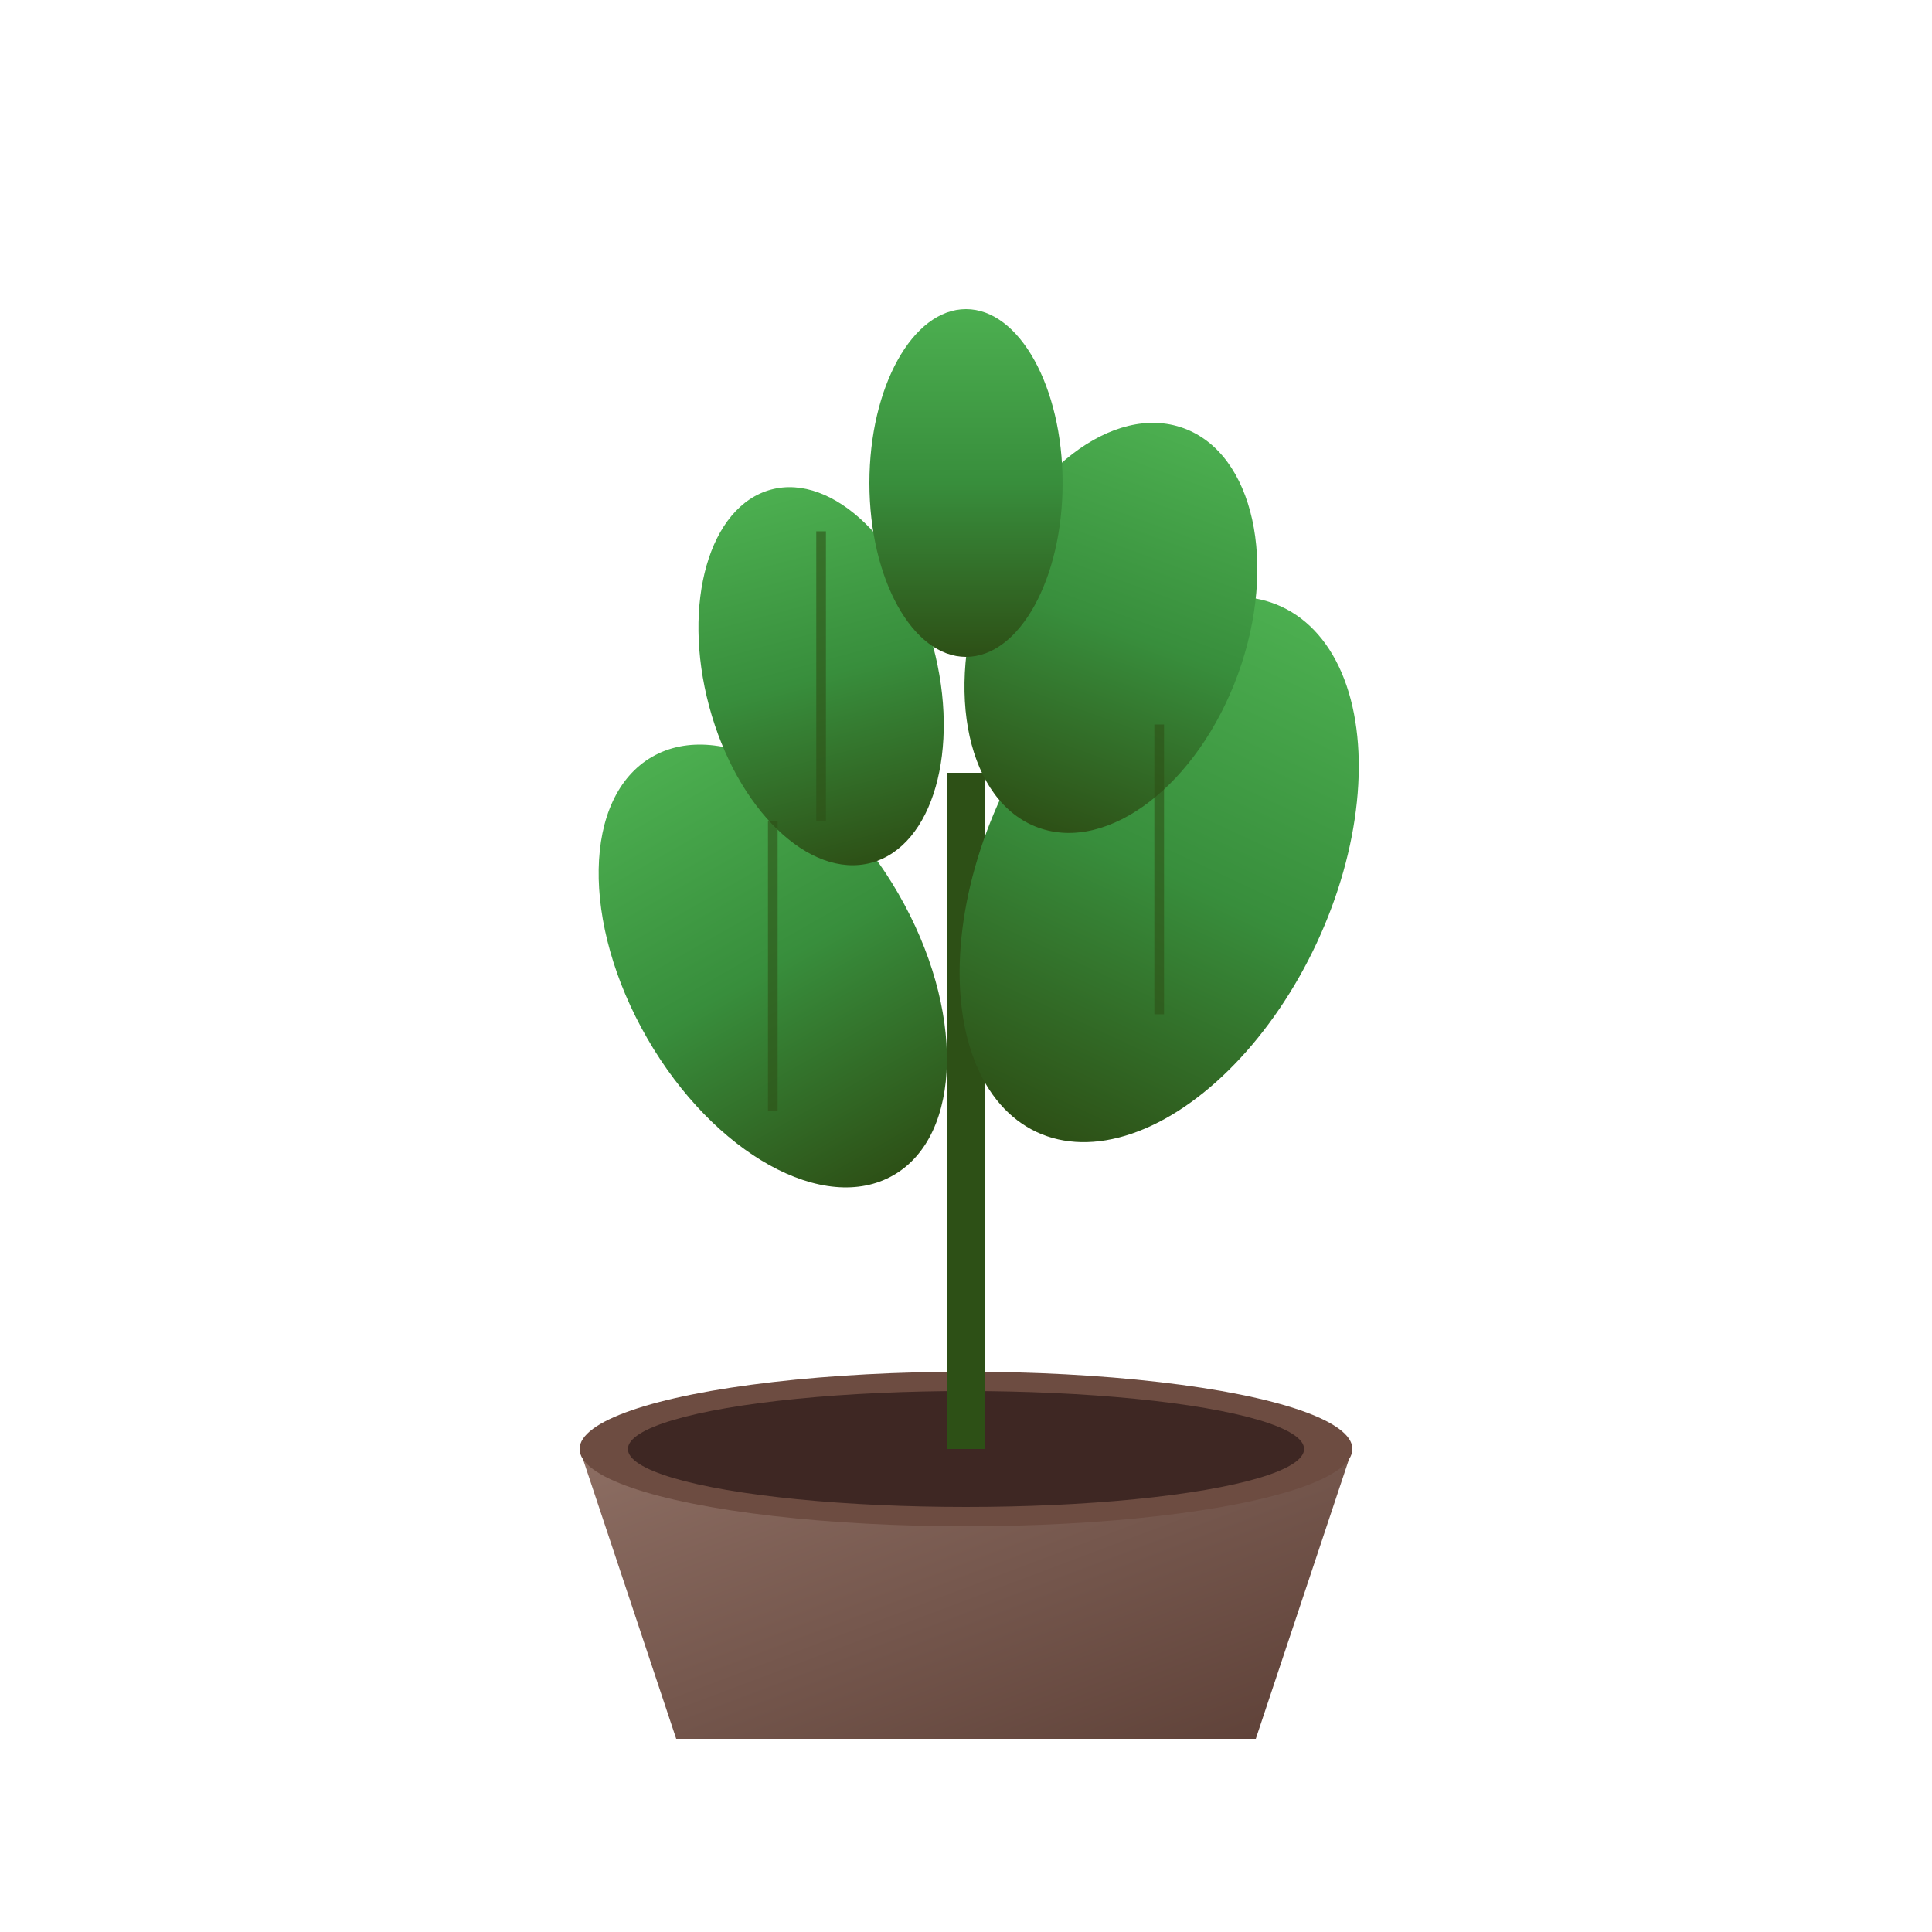
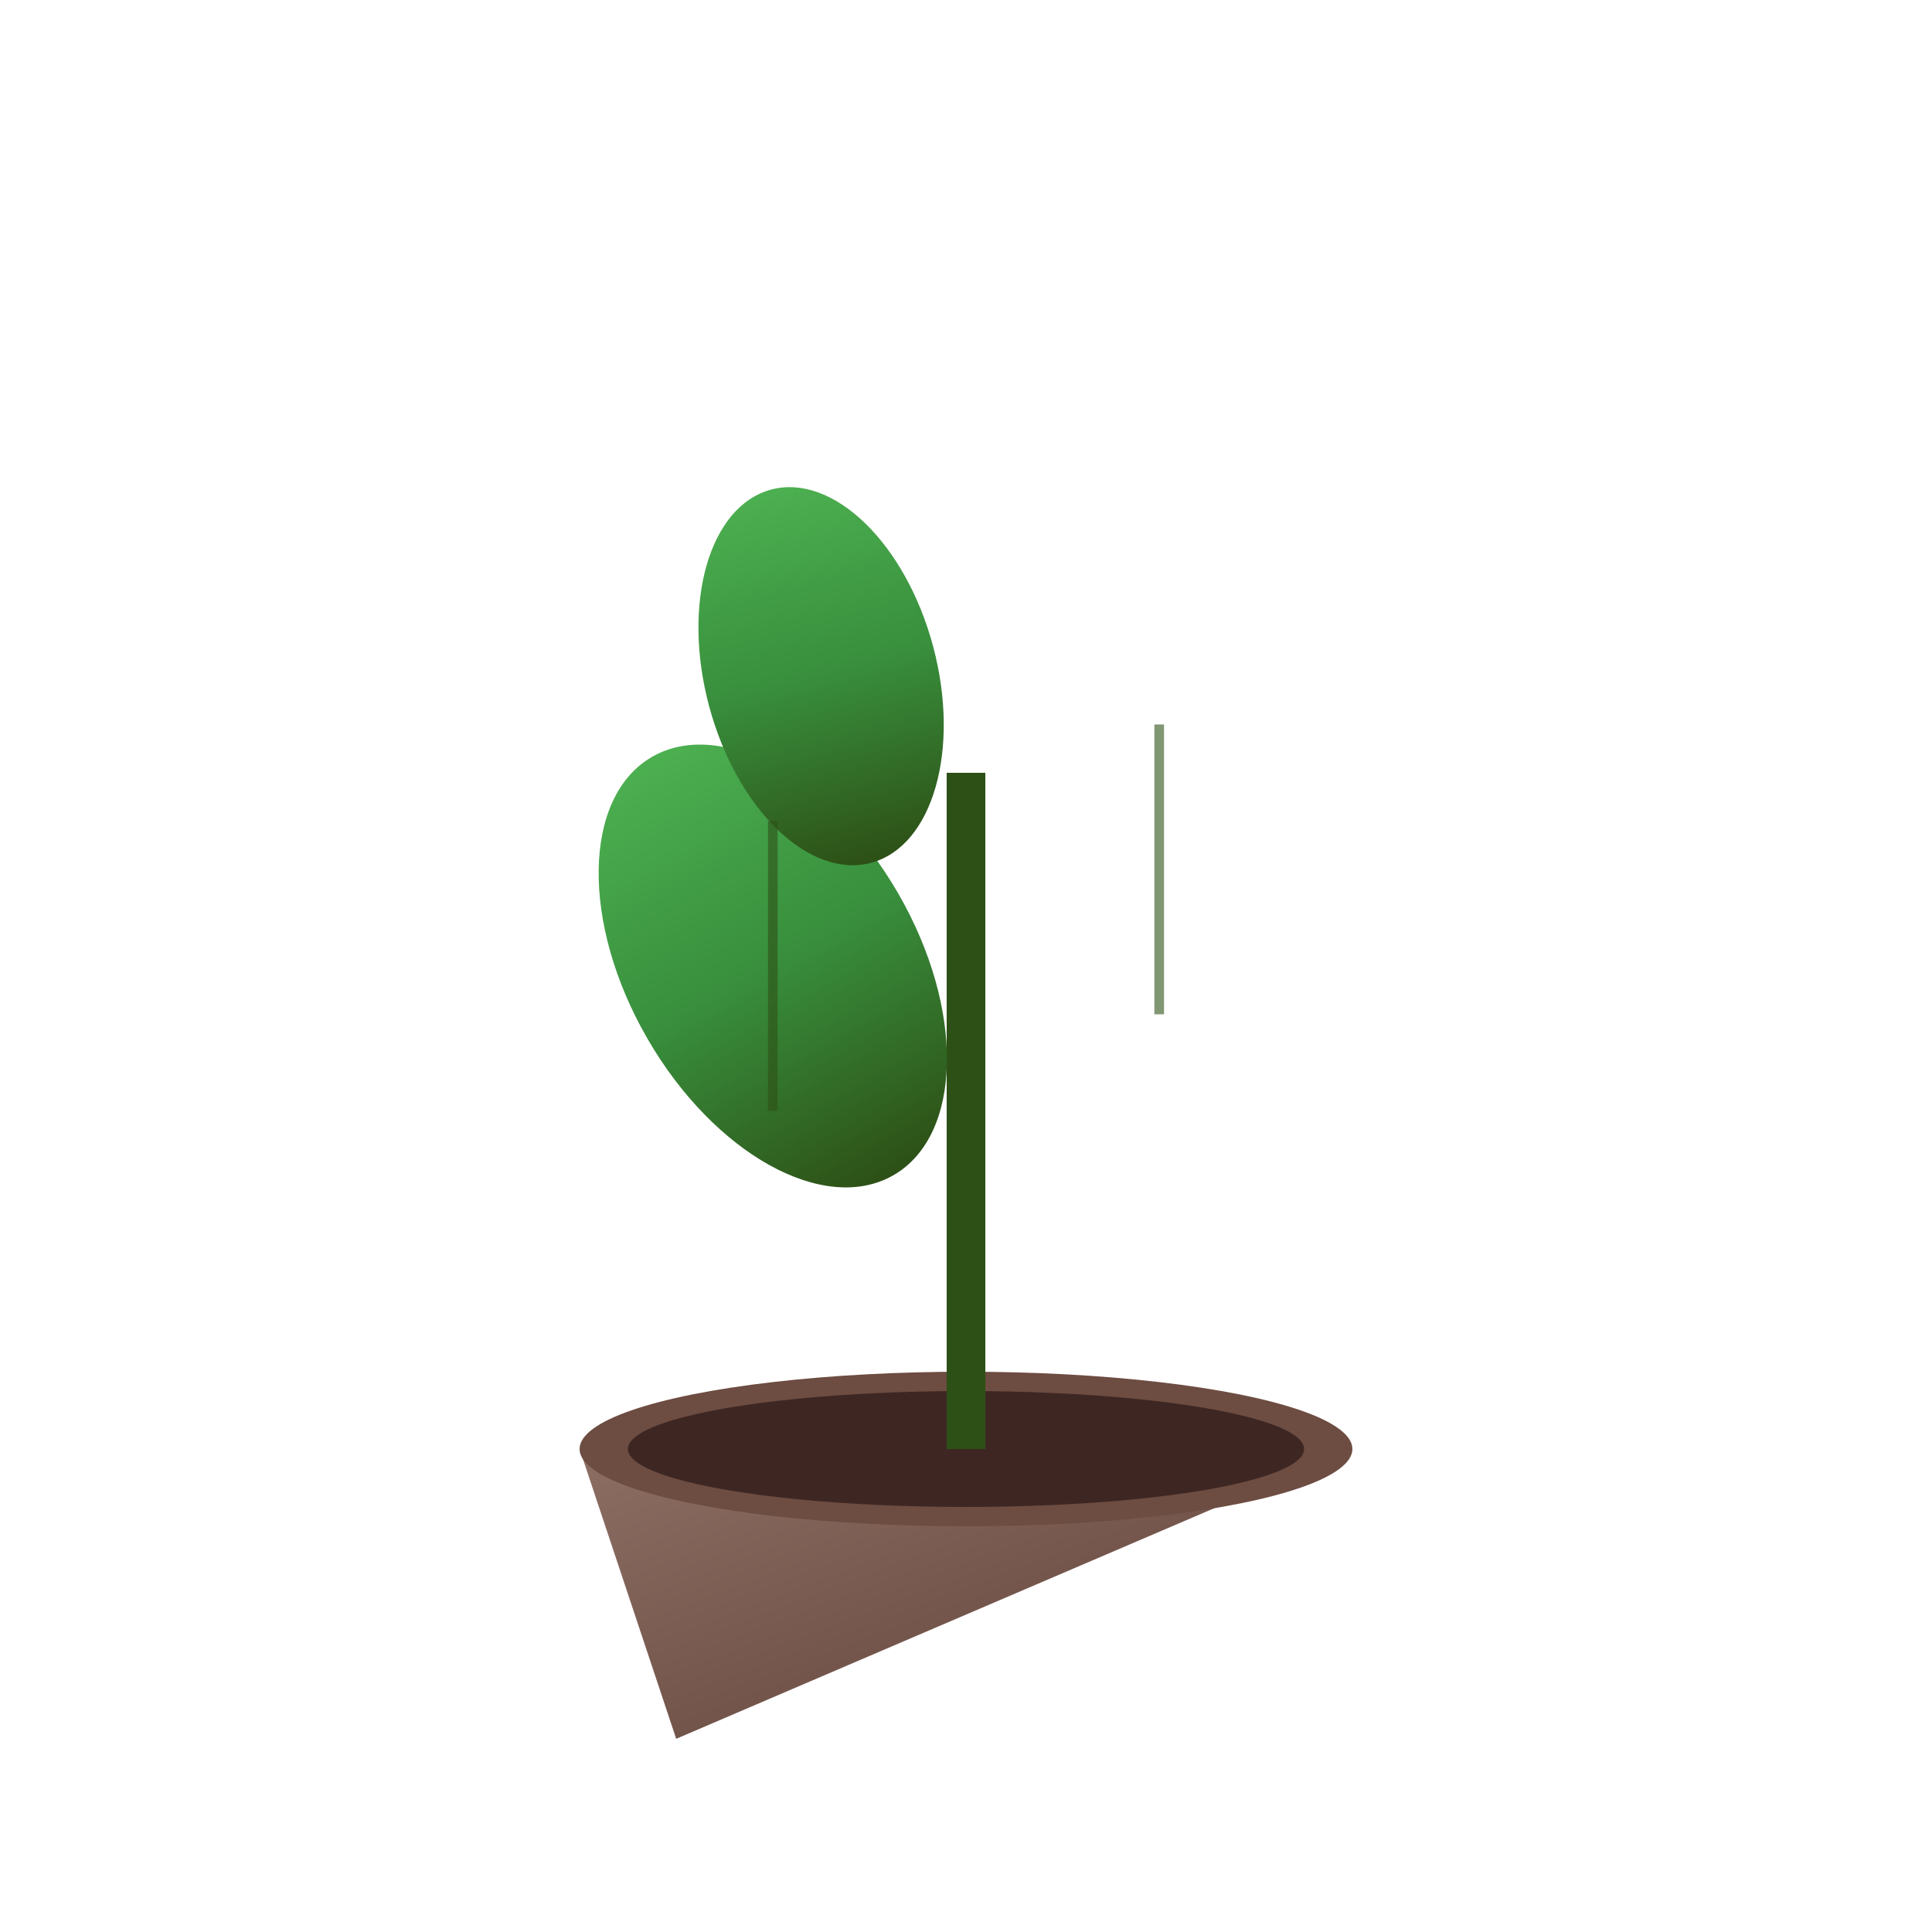
<svg xmlns="http://www.w3.org/2000/svg" viewBox="0 0 200 200">
  <defs>
    <linearGradient id="potGradient" x1="0%" y1="0%" x2="100%" y2="100%">
      <stop offset="0%" style="stop-color:#8D6E63;stop-opacity:1" />
      <stop offset="100%" style="stop-color:#5D4037;stop-opacity:1" />
    </linearGradient>
    <linearGradient id="plantGradient" x1="0%" y1="100%" x2="0%" y2="0%">
      <stop offset="0%" style="stop-color:#2D5016;stop-opacity:1" />
      <stop offset="50%" style="stop-color:#388E3C;stop-opacity:1" />
      <stop offset="100%" style="stop-color:#4CAF50;stop-opacity:1" />
    </linearGradient>
  </defs>
-   <path d="M60 150L140 150L130 180L70 180Z" fill="url(#potGradient)" />
+   <path d="M60 150L140 150L70 180Z" fill="url(#potGradient)" />
  <ellipse cx="100" cy="150" rx="40" ry="8" fill="#6D4C41" />
  <ellipse cx="100" cy="150" rx="35" ry="6" fill="#3E2723" />
  <rect x="98" y="80" width="4" height="70" fill="#2D5016" />
  <ellipse cx="80" cy="100" rx="15" ry="25" fill="url(#plantGradient)" transform="rotate(-30 80 100)" />
-   <ellipse cx="120" cy="90" rx="18" ry="30" fill="url(#plantGradient)" transform="rotate(25 120 90)" />
  <ellipse cx="85" cy="70" rx="12" ry="20" fill="url(#plantGradient)" transform="rotate(-15 85 70)" />
-   <ellipse cx="115" cy="65" rx="14" ry="22" fill="url(#plantGradient)" transform="rotate(20 115 65)" />
-   <ellipse cx="100" cy="50" rx="10" ry="18" fill="url(#plantGradient)" />
  <path d="M80 85L80 115" stroke="#2D5016" stroke-width="1" opacity="0.6" />
  <path d="M120 75L120 105" stroke="#2D5016" stroke-width="1" opacity="0.6" />
-   <path d="M85 55L85 85" stroke="#2D5016" stroke-width="1" opacity="0.6" />
</svg>